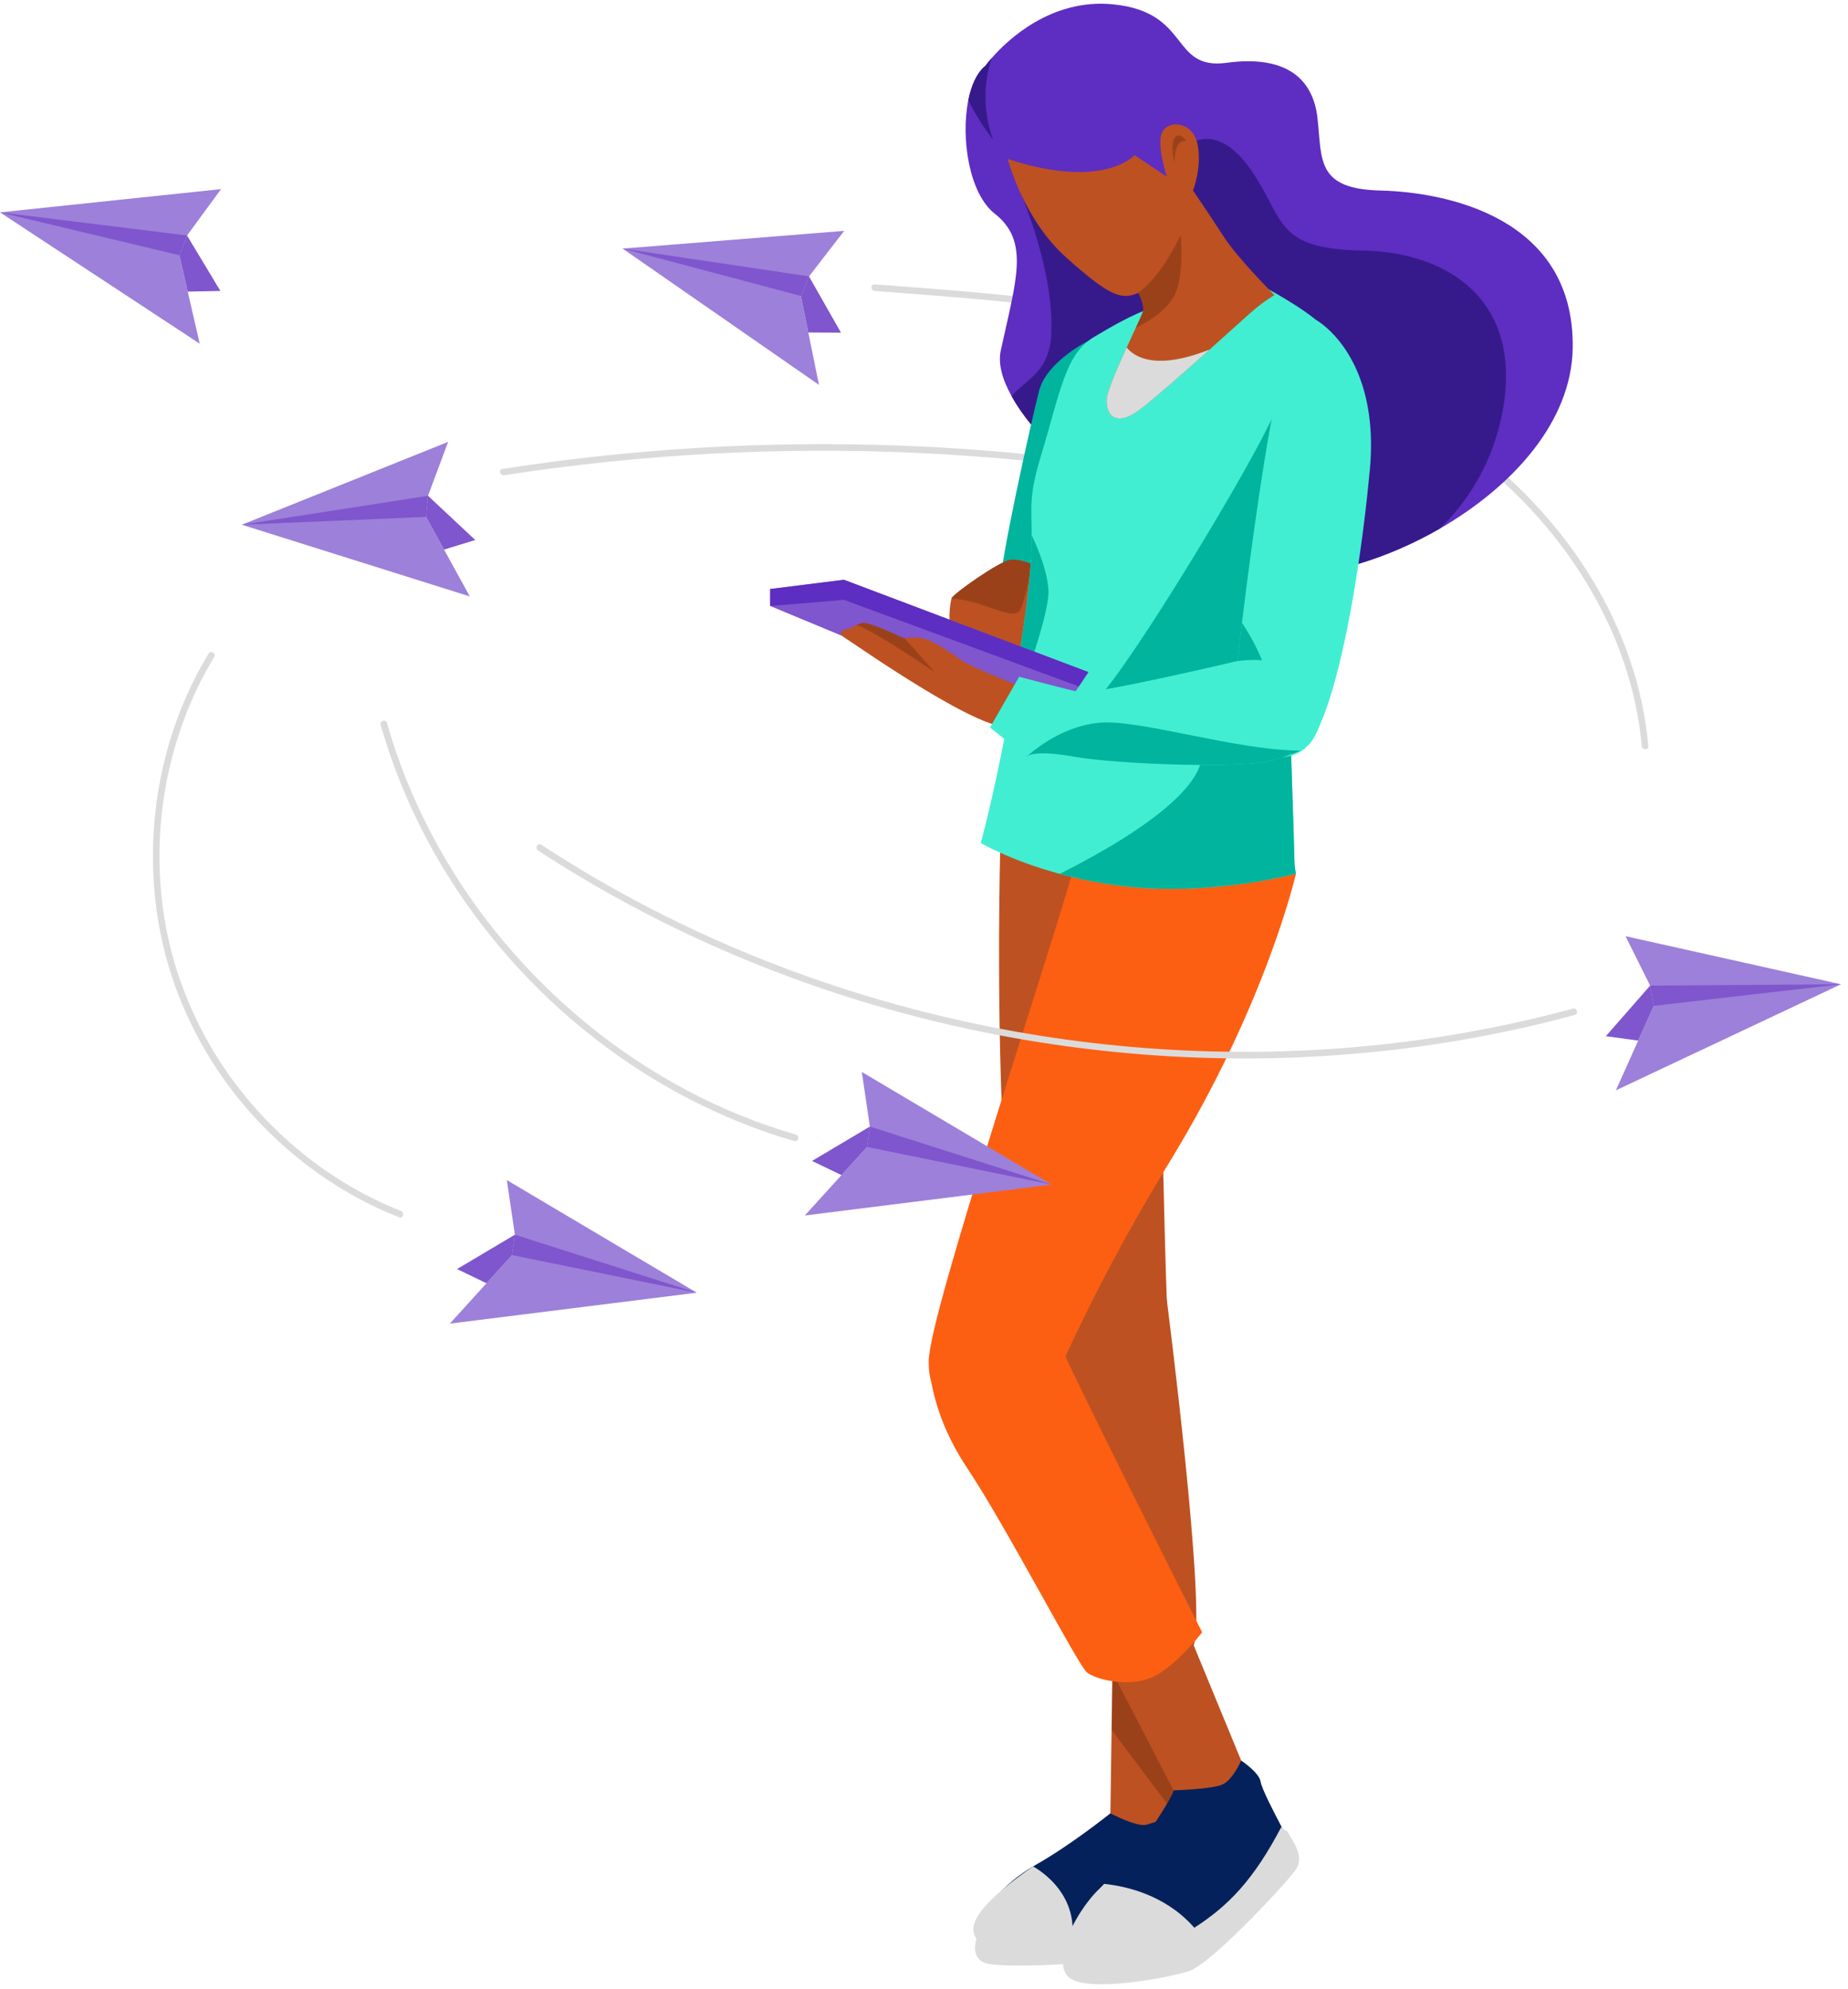
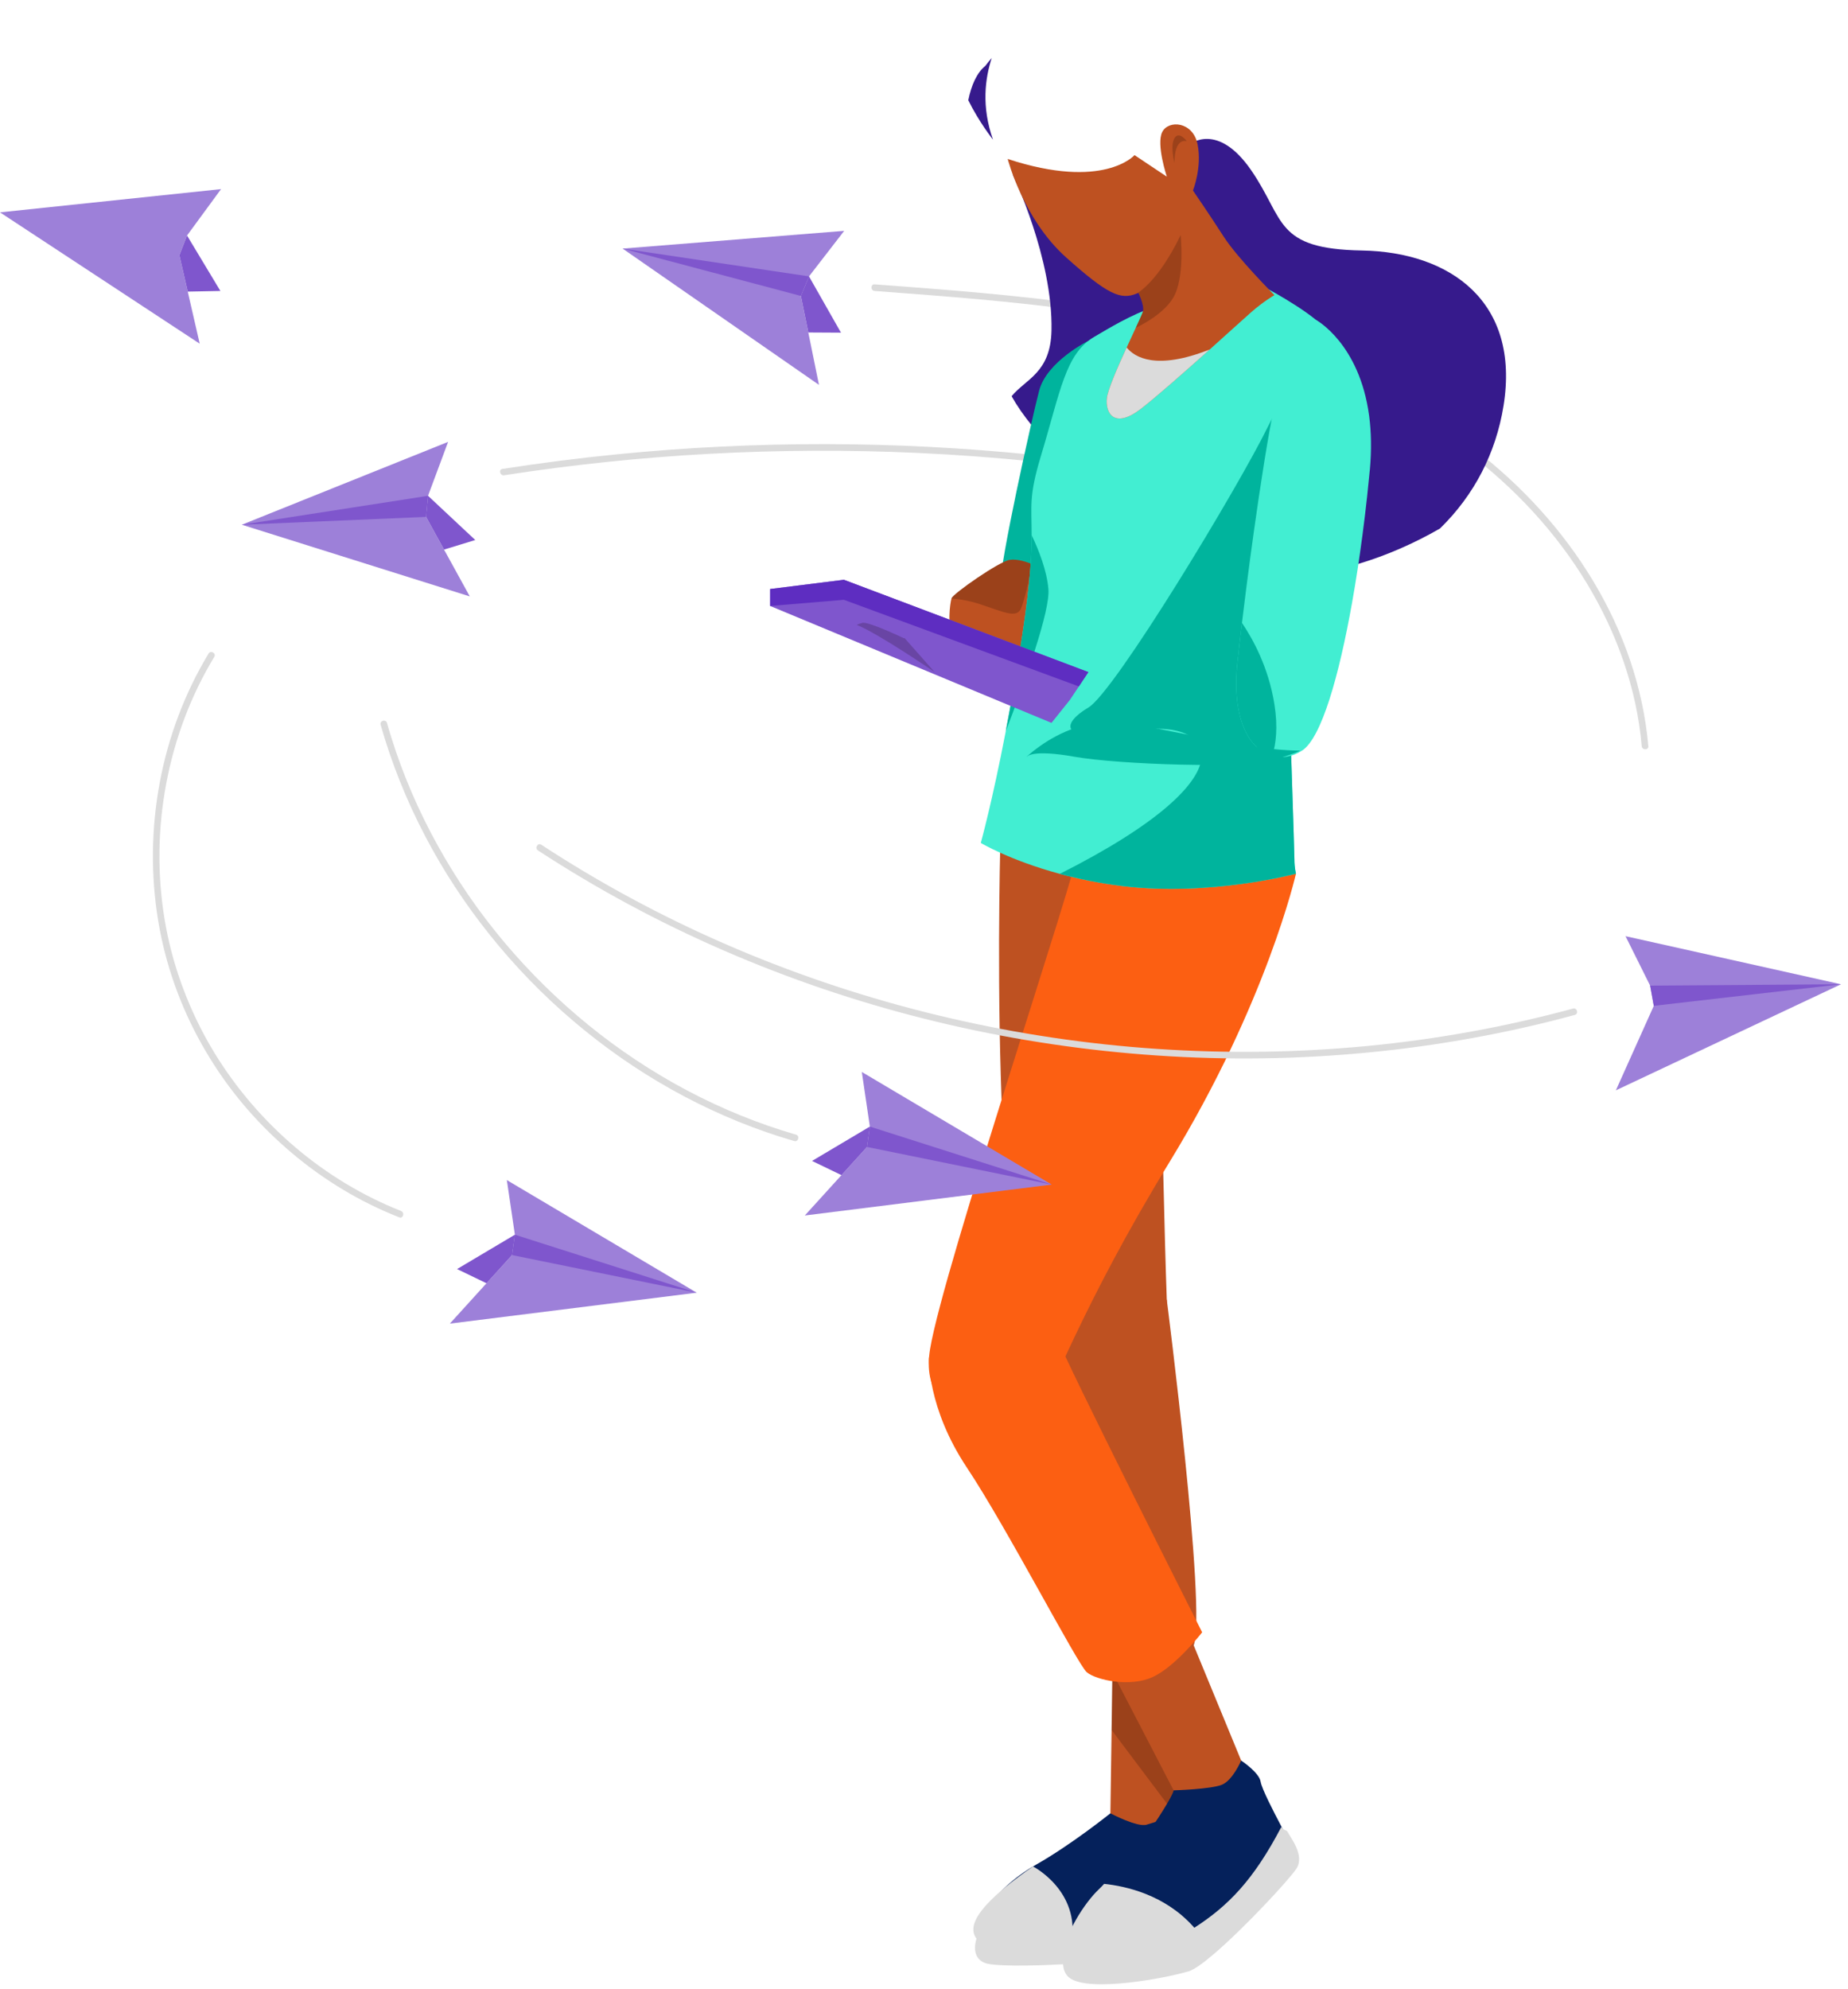
<svg xmlns="http://www.w3.org/2000/svg" width="224" height="241" viewBox="0 0 224 241" fill="none">
  <path d="M61.108 57.592C69.401 56.306 77.758 55.435 86.139 54.985C94.466 54.536 102.818 54.501 111.151 54.881C115.862 55.095 120.566 55.443 125.259 55.921C125.772 55.975 125.769 55.17 125.259 55.119C116.875 54.266 108.449 53.83 100.02 53.819C91.636 53.809 83.253 54.215 74.909 55.041C70.224 55.504 65.553 56.1 60.9 56.822C60.392 56.902 60.609 57.675 61.114 57.595L61.108 57.592Z" fill="#DBDBDB" />
  <path d="M106.022 35.26C114.585 35.899 123.158 36.538 131.665 37.747C139.68 38.889 147.644 40.541 155.319 43.145C162.511 45.587 169.451 48.859 175.697 53.207C181.621 57.33 186.857 62.442 190.903 68.434C194.829 74.247 197.627 80.849 198.685 87.803C198.816 88.67 198.918 89.541 198.995 90.416C199.041 90.926 199.842 90.932 199.797 90.416C199.177 83.325 196.772 76.496 193.113 70.41C189.396 64.223 184.444 58.84 178.735 54.442C172.655 49.758 165.79 46.183 158.622 43.48C151.027 40.613 143.095 38.747 135.091 37.461C126.539 36.086 117.899 35.356 109.267 34.701C108.184 34.618 107.102 34.538 106.02 34.458C105.504 34.421 105.507 35.223 106.02 35.26H106.022Z" fill="#DBDBDB" />
  <path d="M121.304 100.279C121.304 100.279 119.441 157.71 126.894 168.339C134.348 178.967 141.991 172.627 141.43 157.523C140.872 142.419 140.126 97.483 140.126 97.483L121.304 100.279Z" fill="#BE5121" />
  <path d="M141.43 157.523C141.43 157.523 146.275 195.184 144.691 199.382C143.106 203.58 135.278 206.189 132.483 197.799C129.687 189.408 124.051 160.392 124.051 160.392C124.051 160.392 131.924 142.978 141.427 157.523H141.43Z" fill="#BE5121" />
  <path d="M143.667 197.799V221.665L142.363 222.598C142.363 222.598 144.041 222.785 141.246 224.649C138.45 226.513 134.535 223.716 134.535 223.716L134.738 209.633L134.907 197.799H143.667Z" fill="#BE5121" />
  <path d="M134.591 219.735C134.591 219.735 137.889 221.478 139.006 221.106C140.123 220.735 143.664 219.735 143.664 219.735C143.664 219.735 145.343 222.783 144.968 224.649C144.597 226.513 144.968 230.989 144.968 230.989C144.968 230.989 141.986 233.598 133.041 234.719C124.096 235.839 117.944 236.023 118.318 233.973C118.69 231.922 121.301 228.379 125.588 225.954C129.874 223.529 134.591 219.735 134.591 219.735Z" fill="#05215B" />
  <path d="M118.465 234.62C118.465 234.62 117.388 237.141 119.438 237.887C121.488 238.633 136.026 237.887 138.635 236.77C141.243 235.652 145.717 233.598 145.717 233.598L144.971 230.989C144.971 230.989 139.193 233.227 138.26 233.414C137.328 233.601 123.455 235.828 118.463 234.62H118.465Z" fill="#DBDBDB" />
  <path d="M125.211 226.173C125.211 226.173 130.994 229.125 129.874 235.465C129.874 235.465 122.421 237.328 120.184 236.211C117.947 235.093 114.957 233.294 125.211 226.176V226.173Z" fill="#DBDBDB" />
  <path d="M143.667 198.678V221.398C143.605 221.39 143.573 221.387 143.573 221.387L134.738 209.636L134.907 197.801H142.94C143.178 198.087 143.418 198.381 143.664 198.681L143.667 198.678Z" fill="#110000" fill-opacity="0.2" />
  <path d="M134.348 201.713L144.412 221.106C144.412 221.106 146.836 221.852 148.886 219.801C150.936 217.75 151.494 215.887 151.494 215.887L144.041 197.801L134.351 201.716L134.348 201.713Z" fill="#BE5121" />
  <path d="M149.169 100.263C152.232 101.308 155.065 103.089 157.085 105.873C157.085 105.873 153.544 121.536 141.804 140.742C130.994 158.421 127.453 168.991 125.646 171.432C125.494 171.643 125.35 171.793 125.219 171.881C123.54 172.999 111.054 173.56 112.733 163.491C114.411 153.421 130.438 106.06 130.809 102.517C131.082 99.937 140.952 97.453 149.169 100.266" fill="#FC5F12" />
  <path d="M145.717 197.798C145.717 197.798 144.813 198.967 143.547 200.253C142.44 201.378 141.056 202.598 139.752 203.205C136.956 204.51 132.857 203.576 131.737 202.646C130.62 201.713 122.046 185.119 117.201 177.846C112.356 170.574 112.602 164.533 112.602 164.533C115.309 156.191 123.647 157.956 126.825 160.392H126.827C127.191 160.672 127.488 160.961 127.699 161.245C127.843 161.437 127.947 161.63 128.009 161.811C128.941 164.608 145.714 197.798 145.714 197.798H145.717Z" fill="#FC5F12" />
  <path d="M156.153 226.699C155.447 227.83 150.249 233.451 146.719 236.437C145.588 237.395 144.626 238.079 144.038 238.261C141.614 239.007 132.857 240.686 130.62 239.007C130.04 238.574 129.834 237.836 129.89 236.945C130.048 234.403 132.317 230.595 133.974 228.94C134.153 228.761 134.356 228.539 134.578 228.285C137.125 225.36 142.154 217.932 142.253 216.951C142.253 216.951 146.834 216.82 148.138 216.261C149.442 215.702 150.444 213.341 150.444 213.341C150.444 213.341 152.612 214.769 152.799 215.889C152.948 216.796 154.448 219.665 155.209 221.116C155.386 221.453 155.522 221.715 155.594 221.857C155.966 222.603 157.085 225.213 156.153 226.705V226.699Z" fill="#05215B" />
  <path d="M146.719 236.438C145.519 237.395 144.498 238.079 143.875 238.261C141.304 239.007 132.007 240.684 129.634 239.007C129.019 238.574 128.8 237.836 128.861 236.946C129.027 234.403 131.437 230.598 133.196 228.94C133.386 228.761 133.602 228.539 133.837 228.285C136.526 228.566 141.115 229.611 144.551 233.36C145.35 234.232 146.088 235.248 146.724 236.438H146.719Z" fill="#DBDBDB" />
  <path d="M157.16 226.411C156.398 227.627 150.8 233.689 146.991 236.906C145.773 237.938 144.736 238.676 144.102 238.871C141.491 239.676 132.049 241.483 129.639 239.676C129.014 239.208 128.794 238.414 128.853 237.454C130.328 237.879 132.343 238.023 135.061 237.467C138.346 236.793 141.633 235.625 144.784 233.59C148.894 230.938 151.949 227.809 155.311 221.389C155.5 221.753 155.979 221.796 156.056 221.948C156.457 222.753 158.162 224.807 157.157 226.414L157.16 226.411Z" fill="#DBDBDB" />
-   <path d="M190.633 42.102C190.526 51.196 183.18 59.062 174.545 64.044C168.128 67.747 161.001 69.857 155.597 69.699C145.252 69.394 127.702 57.161 122.621 48.011C121.475 45.953 120.962 44.052 121.306 42.477C123.169 33.899 124.847 29.239 120.561 25.88C117.495 23.479 116.432 16.784 117.37 12.145C117.741 10.3 118.434 8.779 119.441 7.982C119.441 7.982 119.706 7.61 120.213 7.03C122.111 4.859 127.408 -0.213 134.909 0.525C144.415 1.458 141.804 8.543 148.702 7.61C155.597 6.677 159.138 9.289 159.697 14.324C160.255 19.359 159.51 22.902 167.337 23.089C175.165 23.276 190.82 26.26 190.633 42.108V42.102Z" fill="#5E2DC1" />
  <path d="M120.371 16.931C120.371 16.931 118.685 14.822 117.367 12.145C117.739 10.3 118.431 8.779 119.438 7.982C119.438 7.982 119.703 7.61 120.211 7.03C119.409 9.463 118.939 12.928 120.368 16.934L120.371 16.931Z" fill="#361A8C" />
  <path d="M182.244 49.188C181.322 54.891 178.703 59.99 174.542 64.044C168.126 67.747 160.998 69.856 155.594 69.699C145.249 69.394 127.699 57.161 122.619 48.011C124.361 45.902 127.344 45.18 127.453 40.051C127.64 31.287 122.76 21.164 122.76 21.164C122.76 21.164 133.044 29.423 136.026 27.559C139.009 25.696 144.041 21.779 144.226 17.49C144.226 17.49 147.58 14.693 151.679 20.661C155.779 26.629 154.475 30.172 165.098 30.356C175.721 30.543 184.294 36.509 182.244 49.188Z" fill="#361A8C" />
-   <path d="M131.927 41.3C131.927 41.3 126.895 43.782 125.962 47.324C125.029 50.867 121.117 68.581 121.304 70.632C121.491 72.683 125.962 74.362 126.523 70.819C127.082 67.276 131.927 41.3 131.927 41.3Z" fill="#00B49D" />
+   <path d="M131.927 41.3C131.927 41.3 126.895 43.782 125.962 47.324C125.029 50.867 121.117 68.581 121.304 70.632C121.491 72.683 125.962 74.362 126.523 70.819Z" fill="#00B49D" />
  <path d="M125.59 68.581C125.59 68.581 124.099 78.463 123.728 79.022C123.356 79.581 116.274 77.159 115.528 76.597C114.793 76.046 115.144 73.143 115.333 72.522C115.333 72.514 115.339 72.504 115.341 72.496C115.528 71.937 121.119 68.02 122.423 67.835C123.329 67.707 124.505 68.116 125.139 68.378C125.419 68.493 125.59 68.581 125.59 68.581Z" fill="#BE5121" />
  <path d="M125.136 68.378C124.77 70.1 124.113 73.028 123.725 73.803C123.166 74.921 121.675 74.175 118.88 73.244C117.49 72.779 116.239 72.594 115.331 72.525C115.331 72.517 115.336 72.506 115.339 72.498C115.526 71.939 121.117 68.022 122.421 67.838C123.327 67.709 124.503 68.118 125.136 68.381V68.378Z" fill="#110000" fill-opacity="0.2" />
  <path d="M125.048 64.851C125.053 61.279 124.69 60.167 126.146 55.341C128.57 47.322 129.129 42.849 132.67 40.798C136.211 38.747 142.144 34.774 153.806 35.081C153.806 35.081 160.252 38.56 160.998 40.426C161.116 40.718 161.07 41.766 160.918 43.351C160.081 51.897 155.995 76.012 156.153 80.889C156.34 86.67 156.898 103.263 156.898 104.196C156.898 105.13 157.086 105.876 157.086 105.876C157.086 105.876 146.65 108.672 136.026 107.368C133.202 107.02 130.665 106.491 128.466 105.894C122.397 104.255 118.882 102.146 118.882 102.146C118.882 102.146 120.243 97.287 121.91 88.621C122.552 85.282 123.241 81.378 123.915 76.974C124.88 70.662 125.048 67.218 125.051 64.854" fill="#42EED2" />
  <path d="M156.898 104.194C156.898 105.127 157.086 105.873 157.086 105.873C157.086 105.873 146.65 108.67 136.026 107.365C133.202 107.017 130.665 106.488 128.466 105.892C152.462 93.793 147.115 86.934 137.705 88.533C127.827 90.213 128.76 87.6 131.927 85.737C135.096 83.873 150.191 58.886 153.732 51.613C155.859 47.242 158.863 44.691 160.921 43.351C160.084 51.897 155.998 76.012 156.156 80.889C156.343 86.67 156.901 103.263 156.901 104.197L156.898 104.194Z" fill="#00B49D" />
  <path d="M121.908 88.616C122.549 85.279 123.239 81.376 123.912 76.969C124.877 70.656 125.045 67.212 125.048 64.849C125.919 66.672 126.884 69.127 127.079 71.375C127.309 74.028 124.265 82.517 121.908 88.616Z" fill="#00B49D" />
  <path d="M166.03 57.02C165.934 58.041 165.83 59.082 165.715 60.135C165.547 61.691 165.354 63.271 165.146 64.854C164.78 67.63 164.355 70.408 163.882 73.068C162.302 81.916 160.178 89.429 157.831 90.956C156.687 91.699 155.402 91.935 154.205 91.606C151.498 90.862 149.229 87.25 150.004 80.143C150.153 78.761 150.335 77.186 150.541 75.483C150.701 74.148 150.877 72.734 151.062 71.277C151.343 69.098 151.644 66.814 151.965 64.536C152.166 63.092 152.374 61.651 152.585 60.239C153.021 57.303 153.47 54.499 153.905 52.065C154.517 48.648 155.103 45.969 155.597 44.712C157.275 40.424 157.906 38.458 159.547 38.787C159.547 38.787 164.79 41.643 165.956 50.392C166.212 52.306 166.271 54.504 166.036 57.017L166.03 57.02Z" fill="#42EED2" />
  <path d="M154.205 91.606C151.498 90.862 149.229 87.25 150.004 80.143C150.153 78.761 150.335 77.186 150.541 75.483C151.842 77.394 153.764 80.852 154.477 85.362C154.916 88.132 154.667 90.162 154.205 91.606Z" fill="#00B49D" />
  <path d="M129.69 84.804L131.927 81.445L102.292 70.258L93.347 71.378V73.429L127.453 87.6L129.69 84.804Z" fill="#7F56CD" />
  <path d="M93.347 73.429L102.292 72.683L130.77 83.181L131.927 81.445L102.292 70.258L93.347 71.378V73.429Z" fill="#5E2DC1" />
-   <path d="M122.795 87.972C119.813 89.464 103.973 78.277 102.482 77.344C100.99 76.411 102.853 76.226 102.853 76.226C102.853 76.226 103.313 75.951 103.847 75.721C104.072 75.624 104.309 75.536 104.531 75.48C105.277 75.293 109.564 77.344 109.564 77.344C109.564 77.344 109.596 77.338 109.652 77.33C109.938 77.29 110.868 77.189 111.798 77.344C112.915 77.531 115.152 79.023 116.456 79.953C117.76 80.886 124.471 83.496 124.471 83.496C124.471 83.496 125.775 86.48 122.792 87.972H122.795Z" fill="#BE5121" />
-   <path d="M159.889 88.058C159.242 89.737 158.652 90.443 157.607 90.961C156.859 91.333 155.878 91.606 154.475 92.074C151.121 93.191 135.465 92.632 130.246 91.702C125.027 90.769 124.468 91.702 124.468 91.702L124.447 91.686L119.994 88.159L123.535 82.007C123.535 82.007 129.126 83.499 130.804 83.871C132.483 84.242 149.814 80.141 149.814 80.141C158.2 78.836 160.996 85.175 159.886 88.058H159.889Z" fill="#42EED2" />
  <path d="M157.607 90.961C156.858 91.333 155.878 91.606 154.475 92.074C151.121 93.191 135.465 92.632 130.246 91.702C125.027 90.769 124.468 91.702 124.468 91.702L124.447 91.686C126.234 90.111 129.236 88.047 133.041 87.6C137.873 87.031 149.531 90.908 157.604 90.961H157.607Z" fill="#00B49D" />
  <path d="M113.289 81.445C113.289 81.445 106.605 76.841 103.844 75.718C104.069 75.621 104.307 75.533 104.529 75.477C105.274 75.29 109.561 77.341 109.561 77.341C109.561 77.341 109.593 77.335 109.649 77.327L113.286 81.442L113.289 81.445Z" fill="#110000" fill-opacity="0.2" />
  <path d="M154.477 35.763C154.477 35.763 153.173 36.509 151.682 37.813C151.03 38.383 148.991 40.236 146.639 42.343C143.606 45.057 140.046 48.196 138.263 49.562C135.094 51.987 133.977 50.121 134.164 48.257C134.263 47.263 135.449 44.543 136.564 42.11C136.954 41.255 137.339 40.431 137.662 39.736C138.143 38.699 138.49 37.934 138.544 37.725C138.731 36.979 137.985 35.487 137.985 35.487C137.924 35.514 137.865 35.541 137.804 35.565C137.798 35.565 137.796 35.568 137.796 35.568C135.839 36.378 134.281 35.712 129.228 31.196C124.008 26.535 122.146 19.263 122.146 19.263C133.795 23.086 137.52 18.797 137.52 18.797L141.433 21.407C141.433 21.407 140.129 17.492 140.874 16C141.62 14.508 144.602 14.696 145.161 17.492C145.719 20.289 144.602 23.086 144.602 23.086C144.602 23.086 146.652 26.07 148.33 28.68C150.009 31.289 154.48 35.765 154.48 35.765L154.477 35.763Z" fill="#BE5121" />
  <path d="M142.176 36.134C141.088 37.902 138.814 39.175 137.659 39.731C138.14 38.693 138.488 37.929 138.541 37.72C138.728 36.974 137.983 35.482 137.983 35.482C137.921 35.509 137.862 35.535 137.801 35.559C137.95 35.477 140.401 34.089 143.108 28.49C143.108 28.49 143.667 33.712 142.176 36.134Z" fill="#110000" fill-opacity="0.2" />
  <path d="M146.639 42.343C143.606 45.057 140.046 48.196 138.263 49.562C135.094 51.987 133.977 50.121 134.164 48.257C134.263 47.263 135.449 44.544 136.564 42.11C137.539 43.303 140.147 44.918 146.639 42.346V42.343Z" fill="#DBDBDB" />
  <path d="M142.363 19.728C142.363 19.728 141.804 17.677 142.363 16.744C142.921 15.811 143.854 17.116 143.854 17.116C143.854 17.116 142.363 16.557 142.363 19.725V19.728Z" fill="#110000" fill-opacity="0.2" />
  <path d="M98.061 33.493L102.327 27.975L75.468 30.124L99.269 46.638L97.075 35.862L98.061 33.493Z" fill="#9D80D9" />
  <path d="M98.061 33.493L75.468 30.125L97.075 35.862L98.061 33.493Z" fill="#7F56CD" />
  <path d="M101.936 40.312L98.061 33.493L97.075 35.862L97.978 40.29L101.936 40.312Z" fill="#7F56CD" />
  <path d="M51.883 60.081L54.315 53.546L29.311 63.586L56.945 72.273L51.645 62.637L51.883 60.081Z" fill="#9D80D9" />
  <path d="M51.883 60.081L29.311 63.586L51.645 62.637L51.883 60.081Z" fill="#7F56CD" />
  <path d="M57.608 65.439L51.883 60.081L51.645 62.637L53.823 66.597L57.608 65.439Z" fill="#7F56CD" />
  <path d="M22.671 28.539L26.794 22.916L0 25.734L24.207 41.648L21.743 30.929L22.671 28.539Z" fill="#9D80D9" />
-   <path d="M22.671 28.539L-0 25.734L21.743 30.929L22.671 28.539Z" fill="#7F56CD" />
  <path d="M26.714 35.258L22.671 28.539L21.743 30.929L22.756 35.336L26.714 35.258Z" fill="#7F56CD" />
  <path d="M105.437 136.517L104.462 129.899L127.48 143.546L97.553 147.292L105.098 138.987L105.437 136.517Z" fill="#9D80D9" />
  <path d="M105.437 136.517L127.48 143.546L105.098 138.987L105.437 136.517Z" fill="#7F56CD" />
  <path d="M98.43 140.68L105.437 136.517L105.098 138.987L101.998 142.402L98.43 140.68Z" fill="#7F56CD" />
  <path d="M62.41 149.619L61.435 143.001L84.453 156.648L54.526 160.394L62.071 152.09L62.41 149.619Z" fill="#9D80D9" />
  <path d="M62.41 149.619L84.453 156.648L62.071 152.089L62.41 149.619Z" fill="#7F56CD" />
  <path d="M55.403 153.782L62.41 149.619L62.071 152.089L58.971 155.504L55.403 153.782Z" fill="#7F56CD" />
  <path d="M200.016 119.435L197.034 113.445L223.149 119.272L195.863 132.125L200.46 121.887L200.016 119.435Z" fill="#9D80D9" />
  <path d="M200.016 119.435L223.149 119.271L200.46 121.886L200.016 119.435Z" fill="#7F56CD" />
-   <path d="M194.645 125.568L200.016 119.435L200.46 121.887L198.57 126.095L194.645 125.568Z" fill="#7F56CD" />
  <path d="M48.607 146.742C43.968 144.91 39.641 142.284 35.835 139.06C32.03 135.835 28.7 131.982 26.073 127.715C23.446 123.447 21.415 118.493 20.337 113.442C19.188 108.041 19.023 102.42 19.816 96.958C20.61 91.495 22.328 86.193 24.964 81.356C25.287 80.765 25.621 80.18 25.971 79.602C26.238 79.158 25.546 78.754 25.279 79.198C22.379 84.006 20.383 89.343 19.357 94.862C18.331 100.38 18.261 106.073 19.18 111.616C20.054 116.87 21.858 121.947 24.474 126.586C27.091 131.225 30.207 135.054 33.967 138.485C37.717 141.905 42.006 144.742 46.651 146.79C47.225 147.044 47.808 147.284 48.393 147.517C48.874 147.707 49.083 146.931 48.607 146.744V146.742Z" fill="#DBDBDB" />
  <path d="M46.135 87.82C47.458 92.475 49.27 96.991 51.512 101.277C53.754 105.563 56.392 109.571 59.396 113.322C62.421 117.103 65.81 120.592 69.498 123.729C73.186 126.865 77.114 129.614 81.305 131.97C85.519 134.339 89.974 136.293 94.584 137.758C95.145 137.937 95.709 138.109 96.273 138.272C96.77 138.416 96.981 137.643 96.487 137.499C91.906 136.167 87.473 134.36 83.258 132.125C79.044 129.889 75.051 127.24 71.35 124.232C67.648 121.224 64.222 117.854 61.146 114.202C58.07 110.55 55.352 106.603 53.041 102.429C50.729 98.255 48.831 93.857 47.412 89.303C47.236 88.742 47.07 88.175 46.91 87.608C46.768 87.114 45.996 87.322 46.138 87.822L46.135 87.82Z" fill="#DBDBDB" />
  <path d="M190.668 122.218C182.479 124.435 174.106 125.954 165.661 126.758C157.216 127.566 148.704 127.673 140.241 127.103C131.772 126.534 123.353 125.28 115.085 123.363C106.819 121.446 98.708 118.868 90.859 115.643C83.01 112.419 75.433 108.542 68.239 104.044C67.357 103.494 66.483 102.932 65.612 102.363C65.179 102.079 64.775 102.774 65.208 103.055C72.37 107.737 79.928 111.798 87.775 115.202C95.621 118.606 103.681 121.344 111.942 123.424C120.173 125.499 128.573 126.911 137.028 127.654C145.548 128.403 154.132 128.462 162.66 127.815C171.153 127.17 179.598 125.831 187.864 123.774C188.872 123.523 189.879 123.261 190.882 122.988C191.379 122.855 191.167 122.079 190.668 122.216V122.218Z" fill="#DBDBDB" />
</svg>